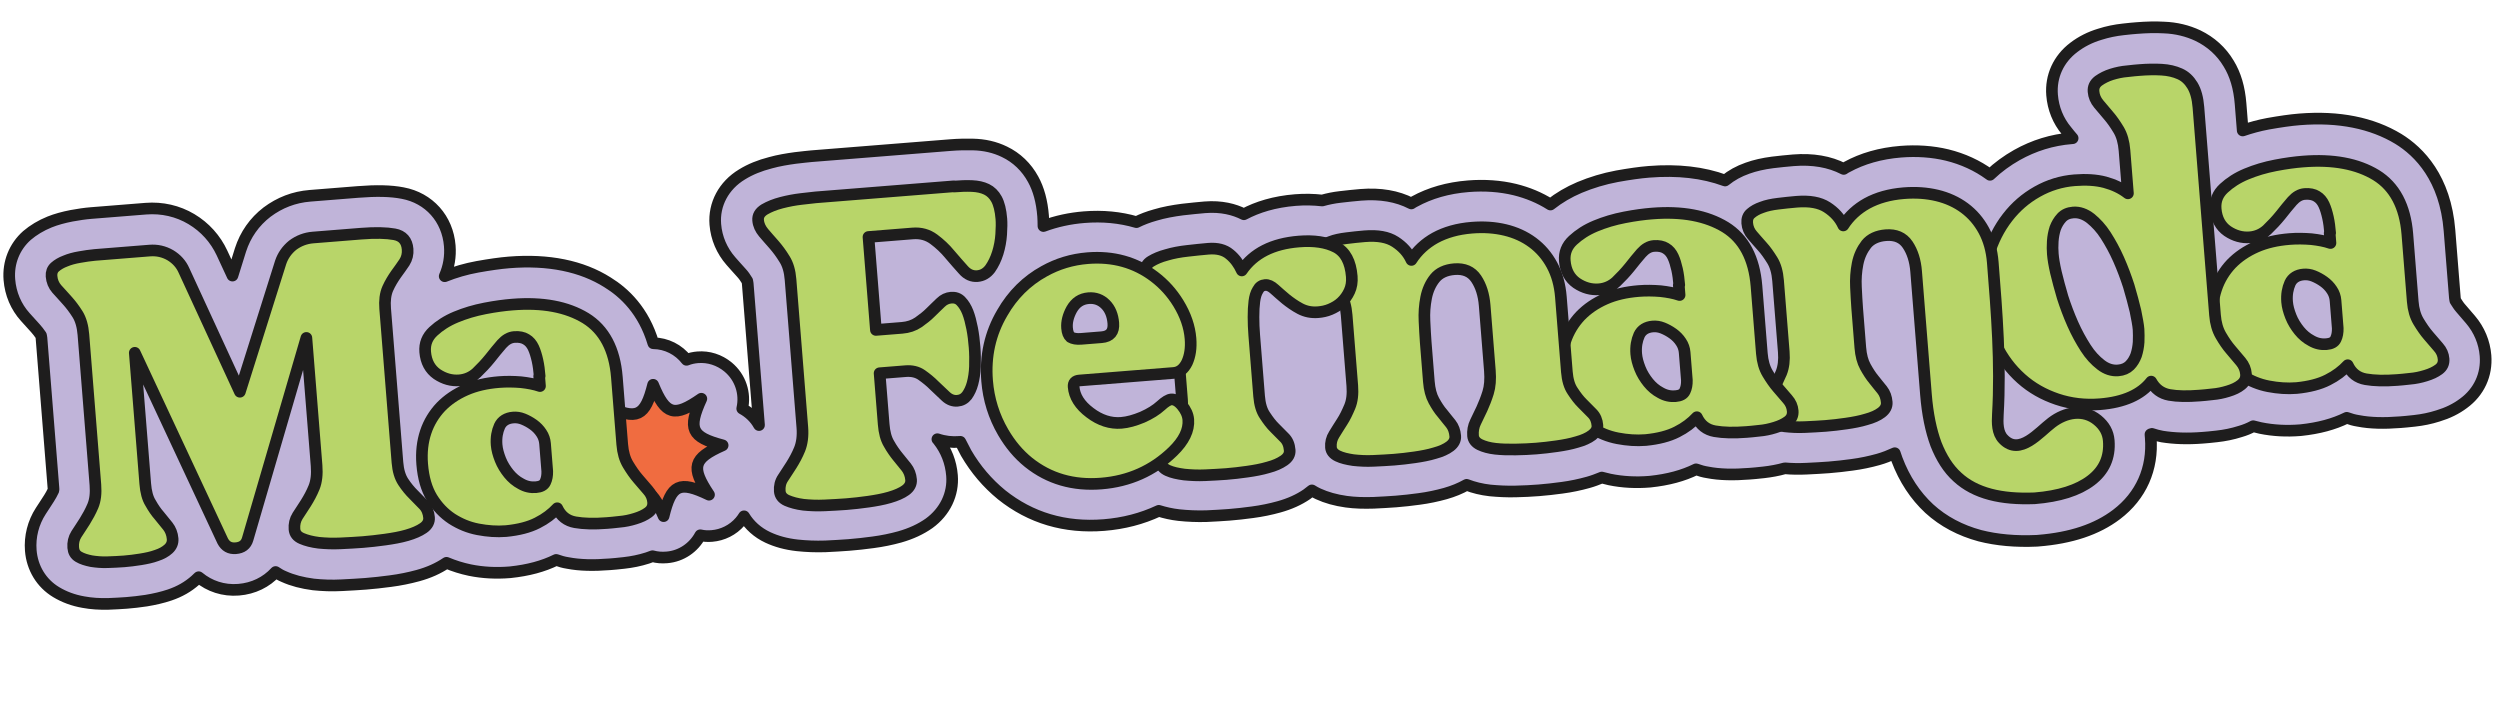
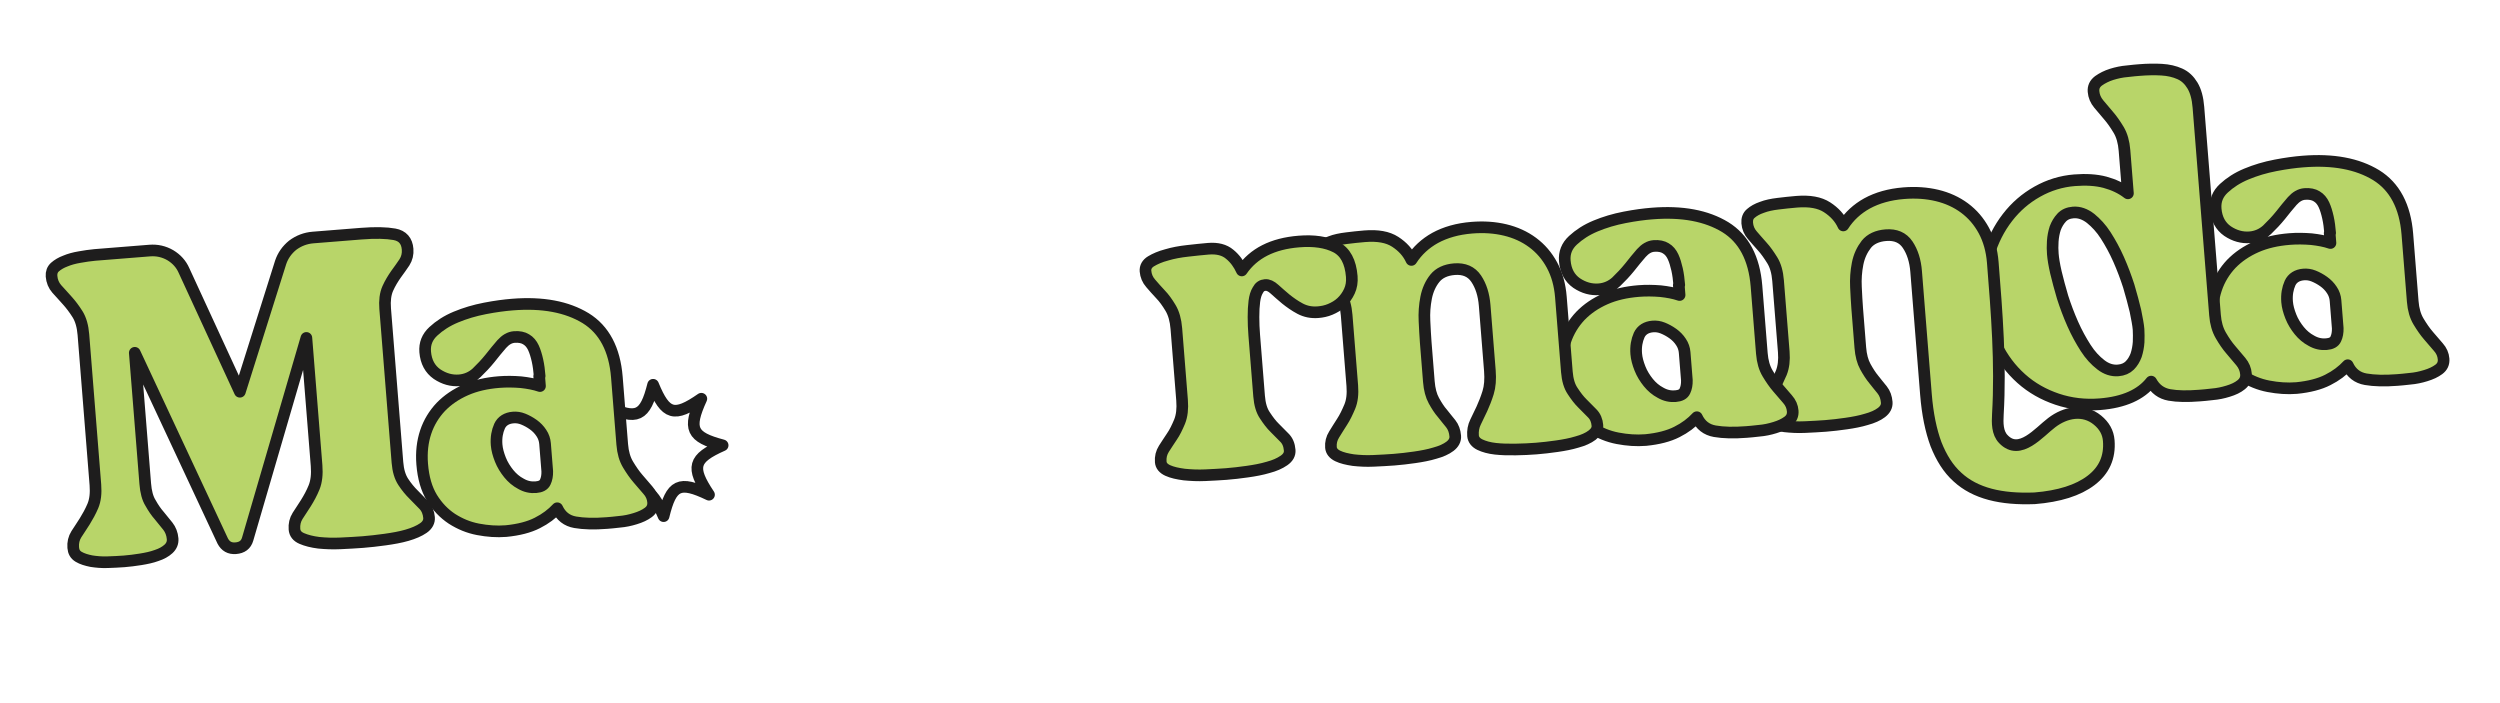
<svg xmlns="http://www.w3.org/2000/svg" width="644" height="181" viewBox="0 0 644 181" fill="none">
-   <path d="M636.385 82.312L633.855 79.373C633.392 78.867 632.975 78.175 632.492 77.429C632.483 77.309 632.403 77.074 632.375 76.714L630.989 59.371C629.915 45.929 623.21 39.097 617.812 35.784C611.022 31.676 602.489 29.942 592.407 30.747C590.007 30.939 587.321 31.335 584.224 31.884C581.963 32.307 579.776 32.904 577.719 33.612L577.168 26.711C576.842 22.63 575.844 19.207 574.109 16.387C572.225 13.216 569.493 10.777 566.164 9.17C563.529 7.932 560.572 7.202 557.422 7.091C555.238 6.963 552.828 7.035 550.428 7.227C549.588 7.294 548.448 7.385 546.952 7.565C544.917 7.788 542.896 8.191 540.894 8.834C538.416 9.575 536.153 10.723 534.218 12.206C530.288 15.177 528.228 19.629 528.617 24.49C528.89 27.91 530.174 31.129 532.374 33.732C532.847 34.358 533.38 34.98 533.913 35.602C533.793 35.611 533.733 35.616 533.613 35.626C528.632 36.023 523.918 37.487 519.525 39.952C517.04 41.358 514.7 43.055 512.623 45.033L512.558 44.977C509.352 42.637 505.653 40.939 501.587 39.935C497.831 39.028 493.762 38.749 489.621 39.08C484.401 39.497 479.737 40.836 475.745 43.027C475.454 43.171 475.224 43.31 474.938 43.514C471.285 41.632 466.938 40.892 461.957 41.29C460.157 41.433 458.422 41.632 456.626 41.836C454.235 42.148 452.099 42.621 450.162 43.319C447.929 44.101 446.021 45.16 444.377 46.499C438.715 44.415 432.193 43.667 424.752 44.262C422.351 44.454 419.666 44.849 416.569 45.399C413.177 46.032 409.934 47.016 406.895 48.285C404.092 49.475 401.612 50.942 399.396 52.689C396.598 50.92 393.537 49.654 390.211 48.833C386.454 47.925 382.386 47.646 378.245 47.977C372.964 48.399 368.36 49.733 364.368 51.924C364.078 52.068 363.847 52.207 363.562 52.411C359.909 50.529 355.562 49.789 350.581 50.187C348.841 50.326 347.045 50.53 345.25 50.734C343.574 50.928 342.088 51.228 340.612 51.648C338.418 51.4 336.119 51.343 333.718 51.534C328.258 51.971 323.898 53.345 320.423 55.193C317.967 53.94 314.636 53.059 310.375 53.399C308.635 53.538 306.779 53.747 304.624 53.979C302.173 54.296 299.792 54.728 297.61 55.385C295.778 55.894 294.196 56.503 292.744 57.223C288.539 55.989 284.036 55.564 279.295 55.942C275.635 56.235 272.072 57.002 268.789 58.231C268.777 57.326 268.765 56.421 268.702 55.641C268.4 51.861 267.546 48.728 266.135 46.184C264.436 43.058 261.885 40.605 258.745 39.104C256.295 37.911 253.587 37.282 250.563 37.221C248.748 37.185 246.818 37.218 244.838 37.377L209.073 40.234C208.113 40.311 206.797 40.476 204.882 40.69C202.791 40.977 200.585 41.335 198.458 41.927C195.736 42.628 193.278 43.609 191.149 44.927C186.425 47.78 183.853 52.636 184.266 57.797C184.549 61.337 185.957 64.607 188.283 67.259C189.144 68.217 190.011 69.235 191.002 70.303C191.53 70.865 192.008 71.552 192.495 72.358C192.504 72.478 192.584 72.713 192.608 73.013L195.522 109.499C194.534 107.706 193.029 106.256 191.197 105.255C192.091 101.318 190.735 97.199 187.564 94.553C185.301 92.681 182.514 91.817 179.754 92.037C178.794 92.114 177.783 92.315 176.847 92.692C174.826 90.075 171.677 88.455 168.293 88.423C165.812 80.046 160.788 75.374 156.533 72.755C149.853 68.518 141.26 66.788 131.179 67.594C128.778 67.785 126.092 68.181 122.996 68.731C120.019 69.27 117.187 70.1 114.554 71.156C115.627 68.715 116.081 66.082 115.86 63.322C115.304 56.361 110.528 51.005 103.723 49.737C100.656 49.137 96.906 49.074 92.226 49.448L79.864 50.435C75.723 50.766 72.034 52.208 68.786 54.642C65.543 57.135 63.212 60.462 61.954 64.367L59.886 70.994L57.186 65.171C55.509 61.56 52.79 58.517 49.302 56.44C45.815 54.363 41.754 53.419 37.553 53.755L23.511 54.877C21.891 55.006 20.22 55.26 18.434 55.584C16.353 55.992 14.461 56.505 12.764 57.185C10.541 58.087 8.583 59.27 6.943 60.669C3.729 63.523 2.065 67.642 2.415 72.022C2.707 75.683 4.121 79.012 6.506 81.66C7.303 82.563 8.23 83.576 9.156 84.589C9.619 85.095 10.092 85.722 10.569 86.409C10.579 86.528 10.653 86.704 10.678 87.004L13.77 125.709C13.794 126.01 13.808 126.19 13.758 126.314C13.395 127.068 13.028 127.762 12.651 128.335C11.902 129.543 11.143 130.63 10.5 131.648C8.565 134.641 7.643 138.217 7.93 141.817C8.29 146.318 10.656 150.236 14.463 152.528C16.493 153.755 18.86 154.653 21.493 155.107C23.516 155.489 25.701 155.617 27.871 155.564C29.556 155.49 31.121 155.425 32.621 155.305C34.181 155.181 35.917 154.982 37.647 154.723C39.793 154.37 41.809 153.907 43.691 153.273C46.279 152.402 48.473 151.14 50.334 149.482C50.614 149.218 50.895 148.954 51.176 148.69C53.958 151.004 57.558 152.226 61.459 151.914C65.299 151.608 68.61 149.954 70.998 147.348C71.637 147.78 72.335 148.207 73.084 148.51C75.34 149.537 77.868 150.181 80.736 150.556C83.05 150.794 85.474 150.902 88.059 150.756C90.225 150.643 92.27 150.54 94.19 150.387C96.17 150.229 98.326 149.996 100.537 149.699C103.047 149.377 105.424 148.885 107.611 148.288C110.448 147.518 112.896 146.416 115.016 144.979C116.953 145.79 118.935 146.417 121.024 146.854C124.401 147.551 127.855 147.697 131.215 147.429C131.275 147.424 131.396 147.414 131.456 147.41C136.067 146.921 139.91 145.889 143.28 144.231C144.214 144.579 145.203 144.862 146.242 145.021C149.309 145.621 152.879 145.698 157.139 145.358C157.979 145.291 159.12 145.2 160.735 145.01C162.771 144.787 164.792 144.384 166.794 143.741C167.264 143.583 167.675 143.429 168.085 143.276C169.259 143.605 170.473 143.689 171.734 143.588L171.794 143.583C175.514 143.286 178.716 141.037 180.397 137.883C181.381 138.107 182.351 138.15 183.371 138.069C186.131 137.848 188.806 136.547 190.683 134.344C191.069 133.89 191.396 133.442 191.662 132.998C193.054 135.302 195.138 137.189 197.773 138.428C199.969 139.46 202.501 140.164 205.365 140.479C207.619 140.721 210.043 140.83 212.633 140.743C214.798 140.631 216.783 140.533 218.644 140.384C220.624 140.226 222.779 139.993 224.87 139.705C227.261 139.394 229.637 138.902 231.764 138.309C234.717 137.469 237.22 136.303 239.335 134.806C243.445 131.82 245.62 127.298 245.237 122.497C244.963 119.077 243.749 115.973 241.668 113.361C241.603 113.306 241.534 113.191 241.469 113.136C243.332 113.772 245.221 113.983 247.201 113.825C247.261 113.82 247.321 113.816 247.381 113.811C247.883 114.797 248.384 115.784 248.881 116.711C251.331 120.923 254.394 124.483 257.948 127.4L258.013 127.455C265.497 133.44 274.341 136.055 284.363 135.255C289.464 134.847 294.137 133.628 298.504 131.589C300.052 132.069 301.775 132.475 303.664 132.686C305.918 132.929 308.343 133.037 310.812 132.961C312.918 132.853 314.843 132.759 316.583 132.62C318.503 132.467 320.539 132.244 322.629 131.956C325.02 131.644 327.337 131.157 329.463 130.565C332.241 129.799 334.629 128.703 336.634 127.335C337.09 126.996 337.546 126.658 337.942 126.324C338.451 126.646 339.019 126.963 339.584 127.22C341.715 128.197 344.062 128.855 346.811 129.239C349.009 129.547 351.369 129.6 353.899 129.519C355.944 129.416 357.869 129.322 359.609 129.183C361.53 129.03 363.565 128.807 365.596 128.524C367.927 128.217 370.183 127.735 372.31 127.142C374.376 126.554 376.189 125.805 377.807 124.891C379.614 125.592 381.647 126.094 383.841 126.341C385.91 126.539 388.154 126.661 390.444 126.599C392.554 126.551 394.539 126.453 396.4 126.304C398.32 126.151 400.295 125.933 402.386 125.645C404.717 125.338 406.973 124.856 409.1 124.263C410.341 123.922 411.512 123.467 412.624 123.015C413.303 123.203 413.978 123.33 414.657 123.517C418.034 124.214 421.488 124.361 424.849 124.092C424.909 124.087 425.029 124.078 425.089 124.073C429.7 123.584 433.543 122.552 436.913 120.894C437.847 121.242 438.836 121.525 439.875 121.684C442.942 122.284 446.512 122.362 450.772 122.021C451.613 121.954 452.753 121.863 454.368 121.674C456.164 121.47 458.009 121.141 459.781 120.637C461.545 120.798 463.42 120.83 465.405 120.731C467.51 120.624 469.375 120.535 471.115 120.396C473.036 120.243 475.071 120.02 477.102 119.737C479.433 119.43 481.689 118.947 483.816 118.355C485.352 117.93 486.814 117.33 488.096 116.745C488.259 117.275 488.482 117.801 488.645 118.331C490.563 123.432 493.378 127.676 496.966 131.013C500.614 134.345 505.025 136.65 510.025 138.002C514.341 139.107 519.269 139.558 524.684 139.307C524.804 139.297 524.924 139.288 525.044 139.278C533.505 138.602 540.152 136.38 545.22 132.533C551.54 127.74 554.664 120.727 554.026 112.746C554.002 112.446 553.983 112.206 553.959 111.906C554.074 111.836 554.19 111.767 554.31 111.757C555.178 112.05 556.042 112.283 556.962 112.451C559.96 112.936 563.414 113.083 567.434 112.762C568.395 112.685 569.595 112.589 571.03 112.414C573.066 112.191 575.087 111.788 577.089 111.145C578.27 110.809 579.381 110.358 580.423 109.792C581.037 109.924 581.657 110.116 582.271 110.248C585.648 110.944 589.102 111.091 592.463 110.823C592.523 110.818 592.643 110.808 592.703 110.804C597.314 110.314 601.157 109.283 604.527 107.624C605.461 107.973 606.45 108.256 607.489 108.414C610.557 109.015 614.126 109.092 618.387 108.752C619.227 108.685 620.367 108.593 621.983 108.404C624.018 108.181 626.039 107.778 628.041 107.135C630.518 106.394 632.727 105.311 634.606 103.893C638.601 100.977 640.661 96.525 640.268 91.604C639.994 88.183 638.651 84.969 636.385 82.312Z" fill="#C0B4D9" stroke="#1E1D1D" stroke-width="3" stroke-linecap="round" stroke-linejoin="round" />
-   <path d="M152.91 117.371C160.556 114.043 161.159 111.76 156.424 104.65C164.085 108.326 166.178 107.313 168.241 99.116C171.464 106.951 173.686 107.559 180.667 102.713C177.121 110.485 178.074 112.583 186.155 114.715C178.515 118.104 177.907 120.326 182.642 127.437C174.981 123.761 172.948 124.769 170.945 132.961C167.602 125.136 165.379 124.528 158.399 129.374C161.945 121.602 160.992 119.504 152.91 117.371Z" fill="#F06C40" />
  <path d="M152.91 117.371C160.556 114.043 161.159 111.76 156.424 104.65C164.085 108.326 166.178 107.313 168.241 99.116C171.464 106.951 173.686 107.559 180.667 102.713C177.121 110.485 178.074 112.583 186.155 114.715C178.515 118.104 177.907 120.326 182.642 127.437C174.981 123.761 172.948 124.769 170.945 132.961C167.602 125.136 165.379 124.528 158.399 129.374C161.945 121.602 160.992 119.504 152.91 117.371Z" stroke="#1E1D1D" stroke-width="3" stroke-miterlimit="10" stroke-linecap="round" stroke-linejoin="round" />
  <path d="M139.012 96.861C138.902 95.481 138.732 94.106 138.451 92.86C138.17 91.614 137.839 90.493 137.403 89.562C136.966 88.63 136.363 87.893 135.54 87.415C134.777 86.933 133.733 86.714 132.473 86.815C131.272 86.911 130.235 87.537 129.237 88.644C128.298 89.745 127.249 90.977 126.209 92.328C125.165 93.619 123.996 94.86 122.762 96.046C121.523 97.171 120.006 97.836 118.326 97.97C116.346 98.128 114.433 97.617 112.582 96.376C110.792 95.13 109.733 93.221 109.527 90.641C109.36 88.541 110.065 86.793 111.64 85.339C113.215 83.885 115.109 82.646 117.447 81.674C119.785 80.702 122.262 79.961 124.939 79.445C127.615 78.929 129.946 78.622 131.986 78.459C139.787 77.836 146.043 79.028 150.867 81.964C155.631 84.905 158.333 90.003 158.904 97.144L160.289 114.487C160.457 116.587 160.956 118.299 161.791 119.681C162.627 121.064 163.447 122.267 164.379 123.34C165.31 124.413 166.111 125.375 166.908 126.278C167.705 127.181 168.146 128.172 168.238 129.312C168.329 130.452 167.916 131.331 167.004 132.008C166.091 132.684 164.985 133.196 163.628 133.606C162.332 134.011 160.966 134.302 159.586 134.412C158.211 134.582 157.131 134.668 156.291 134.736C153.05 134.994 150.326 134.91 148.182 134.538C146.039 134.166 144.493 132.96 143.545 130.922C142.21 132.358 140.561 133.637 138.413 134.714C136.324 135.787 133.602 136.488 130.367 136.807C127.966 136.998 125.597 136.825 123.144 136.357C120.691 135.889 118.504 134.976 116.404 133.634C114.364 132.287 112.651 130.492 111.263 128.247C109.871 125.943 109.041 123.11 108.758 119.57C108.514 116.509 108.838 113.766 109.667 111.284C110.495 108.802 111.832 106.642 113.558 104.813C115.344 102.979 117.464 101.542 119.973 100.436C122.481 99.329 125.328 98.679 128.568 98.42C130.429 98.272 132.303 98.303 134.188 98.454C136.077 98.666 137.67 98.961 139.098 99.451L138.892 96.871L139.012 96.861ZM138.039 125.504C139.3 125.404 140.111 124.976 140.469 124.163C140.831 123.409 140.999 122.49 140.973 121.405L140.403 114.264C140.326 113.304 140.009 112.363 139.462 111.561C138.91 110.699 138.188 109.972 137.355 109.374C136.522 108.776 135.639 108.303 134.765 107.95C133.891 107.597 133.037 107.484 132.197 107.551C130.516 107.686 129.309 108.446 128.689 109.764C128.075 111.142 127.779 112.736 127.928 114.596C128.024 115.796 128.365 117.037 128.895 118.384C129.425 119.73 130.186 120.938 131.057 122.016C131.928 123.094 132.965 123.977 134.163 124.606C135.43 125.35 136.719 125.61 138.039 125.504Z" fill="#B8D569" stroke="#1E1D1D" stroke-width="3" stroke-miterlimit="10" stroke-linecap="round" stroke-linejoin="round" />
  <path d="M600.241 60.015C600.13 58.635 599.96 57.259 599.679 56.014C599.399 54.768 599.068 53.647 598.631 52.715C598.194 51.784 597.592 51.047 596.768 50.569C596.005 50.087 594.961 49.868 593.701 49.969C592.501 50.065 591.464 50.691 590.465 51.797C589.526 52.899 588.477 54.13 587.438 55.482C586.393 56.773 585.224 58.014 583.99 59.199C582.752 60.325 581.235 60.99 579.554 61.124C577.574 61.282 575.661 60.771 573.811 59.529C572.02 58.284 570.962 56.375 570.756 53.795C570.588 51.694 571.294 49.947 572.868 48.493C574.443 47.038 576.337 45.8 578.675 44.828C581.013 43.856 583.491 43.115 586.167 42.599C588.843 42.083 591.174 41.776 593.215 41.613C601.016 40.99 607.271 42.181 612.095 45.117C616.859 48.058 619.562 53.157 620.132 60.298L621.518 77.641C621.685 79.741 622.184 81.452 623.02 82.835C623.855 84.218 624.676 85.421 625.607 86.493C626.538 87.567 627.34 88.529 628.136 89.432C628.933 90.334 629.375 91.326 629.466 92.466C629.557 93.606 629.144 94.485 628.232 95.161C627.32 95.838 626.213 96.349 624.857 96.76C623.56 97.165 622.195 97.455 620.814 97.566C619.439 97.736 618.359 97.822 617.519 97.889C614.278 98.148 611.554 98.064 609.41 97.692C607.267 97.319 605.721 96.114 604.773 94.076C603.439 95.511 601.789 96.791 599.641 97.868C597.553 98.941 594.831 99.641 591.595 99.96C589.195 100.152 586.825 99.979 584.372 99.511C581.919 99.042 579.733 98.13 577.633 96.788C575.592 95.441 573.879 93.645 572.492 91.401C571.1 89.097 570.27 86.264 569.987 82.724C569.742 79.663 570.067 76.92 570.895 74.438C571.723 71.956 573.061 69.796 574.787 67.967C576.573 66.133 578.692 64.696 581.201 63.589C583.709 62.483 586.556 61.833 589.797 61.574C591.657 61.425 593.532 61.457 595.416 61.608C597.305 61.82 598.899 62.115 600.327 62.605L600.121 60.025L600.241 60.015ZM599.268 88.658C600.528 88.557 601.339 88.13 601.697 87.317C602.06 86.563 602.228 85.644 602.201 84.559L601.631 77.418C601.554 76.457 601.237 75.516 600.69 74.715C600.138 73.853 599.416 73.126 598.583 72.528C597.75 71.93 596.867 71.457 595.993 71.104C595.119 70.751 594.265 70.638 593.425 70.705C591.745 70.84 590.537 71.6 589.918 72.918C589.303 74.296 589.008 75.889 589.156 77.75C589.252 78.95 589.593 80.191 590.123 81.538C590.654 82.884 591.414 84.092 592.285 85.17C593.157 86.247 594.194 87.131 595.391 87.76C596.659 88.504 597.947 88.763 599.268 88.658Z" fill="#B8D569" stroke="#1E1D1D" stroke-width="3" stroke-miterlimit="10" stroke-linecap="round" stroke-linejoin="round" />
  <path d="M540.957 104.127C537.117 104.434 533.399 104.006 529.923 102.834C526.448 101.662 523.349 99.917 520.683 97.533C518.016 95.149 515.856 92.302 514.193 88.872C512.47 85.447 511.503 81.659 511.163 77.398C510.822 73.138 511.176 69.244 512.273 65.593C513.37 61.943 514.991 58.794 517.125 56.026C519.259 53.259 521.802 51.063 524.807 49.373C527.812 47.684 530.995 46.705 534.416 46.432C537.356 46.197 539.965 46.351 542.248 46.953C544.471 47.561 546.477 48.488 548.153 49.803L547.27 38.762C547.098 36.601 546.594 34.83 545.759 33.447C544.924 32.064 544.103 30.862 543.172 29.789C542.24 28.716 541.439 27.753 540.637 26.79C539.836 25.828 539.389 24.776 539.293 23.576C539.202 22.436 539.615 21.558 540.583 20.816C541.555 20.134 542.657 19.563 543.953 19.158C545.249 18.752 546.615 18.462 547.995 18.352C549.371 18.181 550.391 18.1 551.171 18.038C553.151 17.879 555.081 17.846 556.841 17.947C558.6 18.048 560.139 18.408 561.516 19.023C562.894 19.637 563.94 20.641 564.776 22.024C565.611 23.406 566.119 25.238 566.311 27.638L570.587 81.166C570.755 83.266 571.254 84.978 572.094 86.421C572.934 87.863 573.755 89.066 574.686 90.139C575.617 91.212 576.419 92.175 577.221 93.137C578.022 94.1 578.469 95.151 578.564 96.352C578.655 97.492 578.243 98.37 577.335 99.107C576.428 99.844 575.321 100.355 573.965 100.765C572.669 101.171 571.303 101.461 569.923 101.571C568.547 101.742 567.467 101.828 566.627 101.895C563.506 102.144 560.907 102.11 558.823 101.733C556.74 101.356 555.199 100.211 554.141 98.303C551.51 101.653 547.138 103.633 540.957 104.127ZM528.807 65.42C528.902 66.62 529.147 68.171 529.61 70.187C530.068 72.144 530.661 74.27 531.328 76.572C532.05 78.809 532.897 81.097 533.929 83.43C534.961 85.763 536.089 87.787 537.263 89.626C538.436 91.465 539.756 92.869 541.172 93.964C542.588 95.058 544.076 95.543 545.637 95.419C546.897 95.318 547.888 94.877 548.616 94.154C549.343 93.432 549.876 92.544 550.275 91.485C550.613 90.431 550.827 89.327 550.911 88.113C550.935 86.903 550.969 85.813 550.892 84.853C550.796 83.653 550.492 82.107 550.089 80.086C549.63 78.13 549.038 76.003 548.371 73.701C547.648 71.464 546.801 69.176 545.77 66.843C544.738 64.51 543.61 62.486 542.436 60.647C541.263 58.809 539.943 57.404 538.522 56.249C537.106 55.155 535.613 54.61 534.052 54.734C532.792 54.835 531.801 55.276 531.078 56.059C530.356 56.841 529.823 57.73 529.424 58.788C529.086 59.842 528.872 60.946 528.788 62.16C528.704 63.375 528.73 64.46 528.807 65.42Z" fill="#B8D569" stroke="#1E1D1D" stroke-width="3" stroke-miterlimit="10" stroke-linecap="round" stroke-linejoin="round" />
  <path d="M462.811 51.971C466.171 51.702 468.744 52.161 470.655 53.397C472.565 54.634 473.955 56.153 474.833 58.076C476.336 55.721 478.417 53.804 480.962 52.393C483.566 50.977 486.694 50.063 490.415 49.765C493.475 49.521 496.329 49.716 498.977 50.35C501.624 50.984 504.005 52.062 506.06 53.588C508.114 55.115 509.777 57.036 511.054 59.41C512.331 61.784 513.091 64.501 513.341 67.622C514.381 80.644 515.421 93.665 514.652 106.711C514.529 108.955 514.49 111.495 516.07 113.12C520.289 117.554 525.285 111.297 528.533 108.863C532.061 106.166 536.699 105.252 540.318 108.224C542.063 109.655 543.047 111.388 543.215 113.488C543.56 117.809 542.019 121.193 538.66 123.756C535.302 126.319 530.412 127.857 524.111 128.361C519.776 128.526 516.008 128.223 512.676 127.342C509.345 126.461 506.51 124.996 504.228 122.883C501.885 120.776 500.085 117.9 498.722 114.446C497.414 110.927 496.529 106.649 496.127 101.608L493.595 69.924C493.375 67.163 492.648 64.866 491.414 63.032C490.181 61.198 488.304 60.382 485.783 60.583C483.563 60.761 481.875 61.56 480.776 62.916C479.681 64.332 478.906 65.964 478.519 67.927C478.132 69.891 477.991 71.895 478.094 73.94C478.201 76.045 478.285 77.85 478.41 79.41L479.22 89.552C479.378 91.532 479.812 93.189 480.518 94.461C481.224 95.733 481.915 96.825 482.716 97.788C483.458 98.755 484.19 99.603 484.862 100.455C485.534 101.307 485.92 102.363 486.021 103.624C486.102 104.644 485.629 105.527 484.662 106.269C483.695 107.01 482.353 107.6 480.757 108.03C479.165 108.519 477.439 108.838 475.588 109.107C473.738 109.376 471.942 109.58 470.262 109.714C468.642 109.843 466.837 109.927 464.972 110.016C463.047 110.109 461.347 110.003 459.763 109.828C458.174 109.592 456.82 109.278 455.752 108.759C454.684 108.241 454.082 107.504 454.005 106.544C453.909 105.343 454.183 104.234 454.826 103.217C455.47 102.199 456.108 101.121 456.862 99.974C457.616 98.827 458.235 97.509 458.845 96.071C459.45 94.574 459.671 92.805 459.499 90.644L458.032 72.282C457.859 70.121 457.355 68.35 456.525 67.027C455.695 65.704 454.874 64.502 453.947 63.489C453.021 62.476 452.219 61.513 451.423 60.611C450.626 59.708 450.179 58.657 450.084 57.456C450.002 56.436 450.295 55.567 451.032 54.965C451.709 54.367 452.691 53.806 453.867 53.41C455.038 52.954 456.464 52.659 458.02 52.474C459.575 52.289 461.19 52.1 462.811 51.971Z" fill="#B8D569" stroke="#1E1D1D" stroke-width="3" stroke-miterlimit="10" stroke-linecap="round" stroke-linejoin="round" />
  <path d="M432.576 73.409C432.466 72.029 432.296 70.653 432.015 69.408C431.734 68.162 431.403 67.041 430.966 66.109C430.53 65.178 429.927 64.441 429.104 63.963C428.341 63.481 427.296 63.262 426.036 63.363C424.836 63.459 423.799 64.085 422.8 65.192C421.862 66.293 420.813 67.525 419.773 68.876C418.729 70.167 417.56 71.408 416.326 72.594C415.087 73.719 413.57 74.384 411.89 74.518C409.91 74.676 407.997 74.165 406.146 72.924C404.356 71.678 403.297 69.769 403.091 67.189C402.923 65.088 403.629 63.341 405.204 61.887C406.779 60.432 408.673 59.194 411.011 58.222C413.349 57.25 415.826 56.509 418.502 55.993C421.179 55.477 423.51 55.17 425.55 55.007C433.351 54.384 439.606 55.575 444.431 58.511C449.195 61.452 451.897 66.551 452.468 73.692L453.853 91.035C454.021 93.135 454.52 94.847 455.355 96.229C456.19 97.612 457.011 98.814 457.942 99.888C458.873 100.961 459.675 101.923 460.472 102.826C461.269 103.728 461.71 104.72 461.801 105.86C461.892 107 461.479 107.879 460.567 108.555C459.655 109.232 458.548 109.743 457.192 110.154C455.896 110.559 454.53 110.849 453.15 110.96C451.775 111.13 450.694 111.216 449.854 111.283C446.614 111.542 443.889 111.458 441.746 111.086C439.602 110.713 438.057 109.508 437.109 107.47C435.774 108.906 434.125 110.185 431.977 111.262C429.888 112.335 427.166 113.036 423.93 113.354C421.53 113.546 419.161 113.373 416.708 112.905C414.255 112.436 412.068 111.524 409.968 110.182C407.928 108.835 406.214 107.04 404.827 104.795C403.435 102.491 402.605 99.658 402.322 96.118C402.078 93.057 402.402 90.314 403.23 87.832C404.059 85.35 405.396 83.19 407.122 81.361C408.908 79.527 411.028 78.09 413.536 76.983C416.045 75.877 418.892 75.227 422.132 74.968C423.992 74.82 425.867 74.851 427.751 75.002C429.64 75.214 431.234 75.509 432.662 75.999L432.456 73.419L432.576 73.409ZM431.603 102.052C432.863 101.951 433.675 101.524 434.032 100.711C434.395 99.957 434.563 99.038 434.537 97.953L433.966 90.812C433.89 89.852 433.573 88.91 433.026 88.109C432.474 87.247 431.751 86.52 430.918 85.922C430.086 85.324 429.202 84.851 428.329 84.498C427.455 84.145 426.6 84.032 425.76 84.099C424.08 84.234 422.873 84.994 422.253 86.312C421.639 87.69 421.343 89.284 421.492 91.144C421.588 92.344 421.928 93.585 422.459 94.932C422.989 96.278 423.75 97.486 424.621 98.564C425.492 99.641 426.529 100.525 427.727 101.154C428.994 101.898 430.283 102.158 431.603 102.052Z" fill="#B8D569" stroke="#1E1D1D" stroke-width="3" stroke-miterlimit="10" stroke-linecap="round" stroke-linejoin="round" />
  <path d="M351.554 60.858C354.915 60.59 357.488 61.048 359.398 62.285C361.309 63.521 362.698 65.041 363.577 66.963C365.08 64.609 367.161 62.691 369.706 61.28C372.31 59.864 375.438 58.95 379.158 58.653C382.219 58.408 385.073 58.603 387.72 59.237C390.368 59.871 392.749 60.949 394.803 62.476C396.858 64.003 398.521 65.923 399.798 68.297C401.074 70.671 401.835 73.389 402.084 76.509L403.623 95.772C403.791 97.872 404.285 99.524 405.106 100.726C405.932 101.989 406.743 103.072 407.66 103.965C408.576 104.858 409.368 105.7 410.156 106.483C410.943 107.266 411.389 108.317 411.49 109.577C411.567 110.537 411.089 111.361 410.121 112.102C409.154 112.844 407.812 113.434 406.216 113.864C404.624 114.353 402.899 114.672 401.048 114.941C399.197 115.209 397.402 115.413 395.721 115.547C394.101 115.677 392.296 115.761 390.426 115.789C388.496 115.823 386.802 115.777 385.218 115.601C383.633 115.426 382.275 115.051 381.207 114.533C380.139 114.014 379.531 113.217 379.455 112.257C379.354 110.997 379.563 109.833 380.082 108.765C380.6 107.697 381.114 106.569 381.738 105.311C382.302 104.058 382.857 102.685 383.337 101.137C383.818 99.589 383.969 97.704 383.792 95.484L382.449 78.682C382.229 75.921 381.502 73.624 380.268 71.79C379.035 69.956 377.158 69.14 374.637 69.341C372.417 69.518 370.729 70.317 369.63 71.674C368.53 73.03 367.76 74.722 367.373 76.685C366.986 78.649 366.845 80.653 366.948 82.698C367.055 84.803 367.139 86.608 367.264 88.168L368.074 98.31C368.232 100.29 368.666 101.946 369.372 103.219C370.077 104.491 370.769 105.583 371.565 106.486C372.307 107.453 373.039 108.301 373.711 109.153C374.383 110.005 374.769 111.061 374.87 112.321C374.952 113.342 374.479 114.225 373.511 114.966C372.544 115.708 371.202 116.298 369.606 116.728C368.014 117.217 366.288 117.536 364.438 117.805C362.587 118.074 360.791 118.277 359.111 118.412C357.491 118.541 355.686 118.625 353.821 118.714C351.896 118.807 350.196 118.701 348.612 118.526C347.023 118.29 345.669 117.976 344.601 117.457C343.533 116.939 342.931 116.202 342.854 115.241C342.758 114.041 343.032 112.932 343.675 111.915C344.319 110.897 344.957 109.819 345.711 108.672C346.465 107.525 347.085 106.207 347.694 104.769C348.304 103.332 348.52 101.503 348.348 99.342L346.895 81.16C346.723 78.999 346.219 77.228 345.388 75.905C344.558 74.582 343.737 73.38 342.811 72.367C341.885 71.354 341.083 70.391 340.286 69.488C339.489 68.586 339.043 67.534 338.947 66.334C338.866 65.314 339.158 64.445 339.895 63.843C340.572 63.245 341.554 62.684 342.73 62.288C343.902 61.832 345.328 61.537 346.883 61.352C348.319 61.177 349.874 60.992 351.554 60.858Z" fill="#B8D569" stroke="#1E1D1D" stroke-width="3" stroke-miterlimit="10" stroke-linecap="round" stroke-linejoin="round" />
  <path d="M34.721 90.88L37.415 124.605C37.583 126.705 38.017 128.361 38.778 129.569C39.484 130.841 40.235 131.929 41.032 132.831C41.833 133.794 42.57 134.701 43.242 135.553C43.914 136.406 44.365 137.517 44.466 138.777C44.547 139.797 44.194 140.671 43.407 141.398C42.62 142.126 41.578 142.692 40.342 143.093C39.11 143.553 37.684 143.848 36.194 144.088C34.703 144.328 33.268 144.503 31.947 144.609C30.627 144.714 29.242 144.764 27.737 144.824C26.232 144.884 24.833 144.754 23.549 144.555C22.26 144.296 21.146 143.962 20.258 143.429C19.37 142.896 18.947 142.144 18.861 141.064C18.761 139.804 19.029 138.635 19.673 137.617C20.316 136.6 21.075 135.513 21.824 134.305C22.573 133.098 23.312 131.771 23.922 130.333C24.532 128.895 24.748 127.066 24.576 124.906L21.484 86.2C21.311 84.04 20.807 82.268 19.977 80.946C19.146 79.623 18.201 78.37 17.274 77.357C16.343 76.284 15.422 75.331 14.625 74.428C13.828 73.525 13.377 72.414 13.276 71.154C13.2 70.194 13.497 69.385 14.174 68.787C14.851 68.19 15.773 67.633 16.829 67.247C17.881 66.8 19.122 66.46 20.492 66.229C21.863 65.999 23.173 65.773 24.434 65.673L38.536 64.546C40.456 64.393 42.239 64.794 43.886 65.749C45.472 66.71 46.663 68.004 47.402 69.696L61.793 100.916L72.296 67.587C72.882 65.849 73.912 64.377 75.386 63.173C76.924 62.023 78.682 61.339 80.662 61.181L93.024 60.193C96.684 59.901 99.529 59.976 101.612 60.353C103.696 60.73 104.826 62.029 104.999 64.189C105.099 65.449 104.825 66.558 104.182 67.576C103.534 68.533 102.775 69.621 102.012 70.648C101.253 71.735 100.504 72.942 99.889 74.32C99.275 75.698 99.054 77.467 99.217 79.507L102.381 119.113C102.549 121.213 103.043 122.865 103.868 124.127C104.694 125.39 105.63 126.523 106.547 127.416C107.468 128.369 108.385 129.262 109.177 130.105C109.969 130.947 110.42 132.059 110.521 133.319C110.603 134.339 110.134 135.283 109.047 136.034C107.96 136.785 106.558 137.38 104.846 137.879C103.135 138.378 101.229 138.712 99.198 138.995C97.167 139.278 95.252 139.491 93.452 139.635C91.651 139.779 89.726 139.872 87.741 139.97C85.696 140.073 83.817 139.982 82.112 139.816C80.344 139.595 78.925 139.225 77.737 138.716C76.549 138.207 75.942 137.41 75.855 136.33C75.754 135.07 76.023 133.901 76.667 132.883C77.31 131.866 78.069 130.778 78.818 129.571C79.567 128.364 80.306 127.036 80.912 125.539C81.517 124.041 81.728 122.152 81.551 119.932L78.924 87.047L63.798 138.863C63.373 140.347 62.346 141.093 60.725 141.223C59.165 141.347 58.087 140.709 57.377 139.376L34.721 90.88Z" fill="#B8D569" stroke="#1E1D1D" stroke-width="3" stroke-miterlimit="10" stroke-linecap="round" stroke-linejoin="round" />
  <path d="M311.288 64.075C313.568 63.893 315.417 64.349 316.777 65.509C318.134 66.608 319.153 68.037 319.888 69.669C322.918 65.26 327.79 62.757 334.631 62.211C338.472 61.904 341.65 62.374 344.105 63.628C346.561 64.881 347.912 67.43 348.214 71.211C348.329 72.651 348.125 73.875 347.611 75.003C347.097 76.131 346.389 77.094 345.546 77.886C344.704 78.678 343.722 79.24 342.671 79.686C341.619 80.132 340.549 80.338 339.529 80.42C337.848 80.554 336.315 80.254 334.927 79.519C333.54 78.785 332.323 77.916 331.226 77.037C330.125 76.098 329.152 75.27 328.305 74.492C327.458 73.715 326.644 73.357 325.924 73.414C325.084 73.481 324.453 73.894 324.035 74.713C323.552 75.476 323.269 76.465 323.12 77.624C322.971 78.784 322.897 80.118 322.901 81.688C322.901 83.198 322.966 84.763 323.09 86.323L324.346 102.045C324.514 104.146 325.008 105.797 325.829 107C326.655 108.262 327.466 109.345 328.383 110.238C329.3 111.131 330.092 111.974 330.879 112.756C331.666 113.539 332.112 114.59 332.223 115.97C332.304 116.991 331.831 117.874 330.744 118.625C329.656 119.376 328.315 119.967 326.658 120.401C325.007 120.895 323.221 121.219 321.31 121.492C319.399 121.766 317.604 121.97 315.864 122.109C314.244 122.238 312.438 122.322 310.513 122.415C308.588 122.509 306.769 122.413 305.065 122.247C303.356 122.021 301.942 121.711 300.814 121.197C299.686 120.683 299.083 119.947 299.007 118.986C298.906 117.726 299.18 116.617 299.823 115.6C300.471 114.642 301.11 113.564 301.869 112.477C302.627 111.39 303.247 110.072 303.856 108.634C304.461 107.137 304.678 105.308 304.5 103.087L303.029 84.664C302.851 82.444 302.347 80.673 301.512 79.29C300.677 77.907 299.861 76.765 298.939 75.812C298.018 74.859 297.216 73.896 296.419 72.993C295.623 72.091 295.176 71.039 295.08 69.839C294.999 68.819 295.472 67.936 296.509 67.309C297.546 66.683 298.888 66.093 300.544 65.658C302.195 65.164 303.981 64.84 305.897 64.627C307.872 64.409 309.668 64.205 311.288 64.075Z" fill="#B8D569" stroke="#1E1D1D" stroke-width="3" stroke-miterlimit="10" stroke-linecap="round" stroke-linejoin="round" />
-   <path d="M302.31 96.075L278.066 98.012C276.986 98.098 276.484 98.622 276.566 99.642C276.762 102.102 278.149 104.347 280.782 106.31C283.355 108.279 286.082 109.148 288.842 108.928C290.523 108.793 292.294 108.29 294.282 107.466C296.264 106.583 297.818 105.614 299.056 104.488C300.125 103.497 301.046 102.94 301.706 102.887C302.607 102.816 303.555 103.344 304.491 104.477C305.427 105.61 306.007 106.832 306.108 108.092C306.324 110.792 304.975 113.557 302.115 116.322C297.014 121.259 290.831 123.988 283.69 124.558C276.488 125.133 270.245 123.337 264.956 119.11C262.373 117.021 260.237 114.474 258.418 111.358C256.037 107.261 254.658 102.841 254.279 98.101C253.771 91.74 255.055 85.9 258.193 80.576C260.844 75.956 264.481 72.344 268.994 69.87C272.405 67.966 276.118 66.824 280.199 66.498C286.74 65.976 292.484 67.57 297.37 71.287C299.814 73.145 301.866 75.397 303.531 78.102C305.405 81.153 306.435 84.211 306.675 87.211C306.871 89.672 306.549 91.691 305.778 93.383C304.948 95.08 303.81 95.956 302.31 96.075ZM278.538 87.285L283.759 86.868C285.979 86.691 286.968 85.464 286.791 83.244C286.628 81.204 285.953 79.567 284.772 78.393C283.592 77.219 282.159 76.669 280.418 76.808C278.498 76.961 277.065 77.921 276.059 79.693C275.164 81.334 274.748 82.938 274.873 84.498C274.964 85.638 275.266 86.399 275.785 86.841C276.418 87.213 277.278 87.386 278.538 87.285Z" fill="#B8D569" stroke="#1E1D1D" stroke-width="3" stroke-miterlimit="10" stroke-linecap="round" stroke-linejoin="round" />
-   <path d="M245.752 48.053C247.372 47.923 248.937 47.859 250.391 47.924C251.846 47.989 253.075 48.253 254.143 48.771C255.211 49.29 256.063 50.128 256.699 51.285C257.335 52.442 257.774 54.158 257.951 56.379C258.033 57.399 258.018 58.728 257.908 60.368C257.797 62.007 257.502 63.601 257.022 65.149C256.541 66.697 255.867 68.08 255.053 69.232C254.179 70.389 253.082 71.02 251.762 71.125C250.442 71.231 249.193 70.727 248.128 69.483C247.067 68.3 245.872 66.946 244.672 65.532C243.467 64.058 242.097 62.778 240.556 61.633C239.015 60.488 237.222 59.967 235.121 60.135L223.72 61.046L225.633 84.989L232.354 84.452C233.974 84.323 235.385 83.848 236.588 83.027C237.731 82.211 238.813 81.4 239.706 80.483C240.599 79.566 241.502 78.769 242.284 77.982C243.067 77.195 243.998 76.758 245.019 76.677C246.039 76.595 246.908 76.888 247.57 77.62C248.228 78.292 248.849 79.269 249.305 80.441C249.761 81.612 250.116 83.033 250.421 84.579C250.726 86.125 250.915 87.74 251.054 89.481C251.183 91.101 251.193 92.731 251.147 94.425C251.096 96.06 250.851 97.529 250.527 98.763C250.203 99.996 249.685 101.065 249.087 101.897C248.429 102.735 247.618 103.162 246.597 103.244C245.577 103.325 244.584 102.982 243.672 102.149C242.76 101.316 241.778 100.368 240.731 99.364C239.68 98.301 238.583 97.422 237.431 96.608C236.279 95.794 234.865 95.484 233.305 95.609L226.584 96.146L227.634 109.288C227.802 111.388 228.236 113.045 229.002 114.312C229.707 115.584 230.523 116.727 231.26 117.634C232.062 118.597 232.798 119.504 233.47 120.357C234.142 121.209 234.594 122.32 234.694 123.58C234.776 124.601 234.308 125.544 233.28 126.29C232.253 127.037 230.851 127.632 229.139 128.131C227.428 128.63 225.582 128.959 223.671 129.232C221.701 129.51 219.845 129.719 218.045 129.863C216.305 130.002 214.44 130.09 212.454 130.188C210.469 130.287 208.59 130.195 206.946 130.025C205.237 129.799 203.878 129.424 202.69 128.915C201.562 128.401 200.955 127.604 200.868 126.524C200.768 125.264 201.037 124.095 201.74 123.073C202.384 122.055 203.142 120.968 203.891 119.76C204.64 118.553 205.38 117.226 205.985 115.728C206.59 114.23 206.861 112.337 206.684 110.116L203.64 72.011C203.467 69.85 202.963 68.079 202.068 66.701C201.233 65.318 200.287 64.065 199.356 62.992C198.425 61.919 197.499 60.906 196.697 59.943C195.895 58.981 195.389 57.934 195.293 56.734C195.202 55.594 195.735 54.706 196.942 53.945C198.155 53.244 199.617 52.644 201.333 52.205C203.049 51.766 204.715 51.452 206.39 51.258C208.066 51.063 209.321 50.903 210.101 50.84L245.747 47.993L245.752 48.053Z" fill="#B8D569" stroke="#1E1D1D" stroke-width="3" stroke-miterlimit="10" stroke-linecap="round" stroke-linejoin="round" />
</svg>